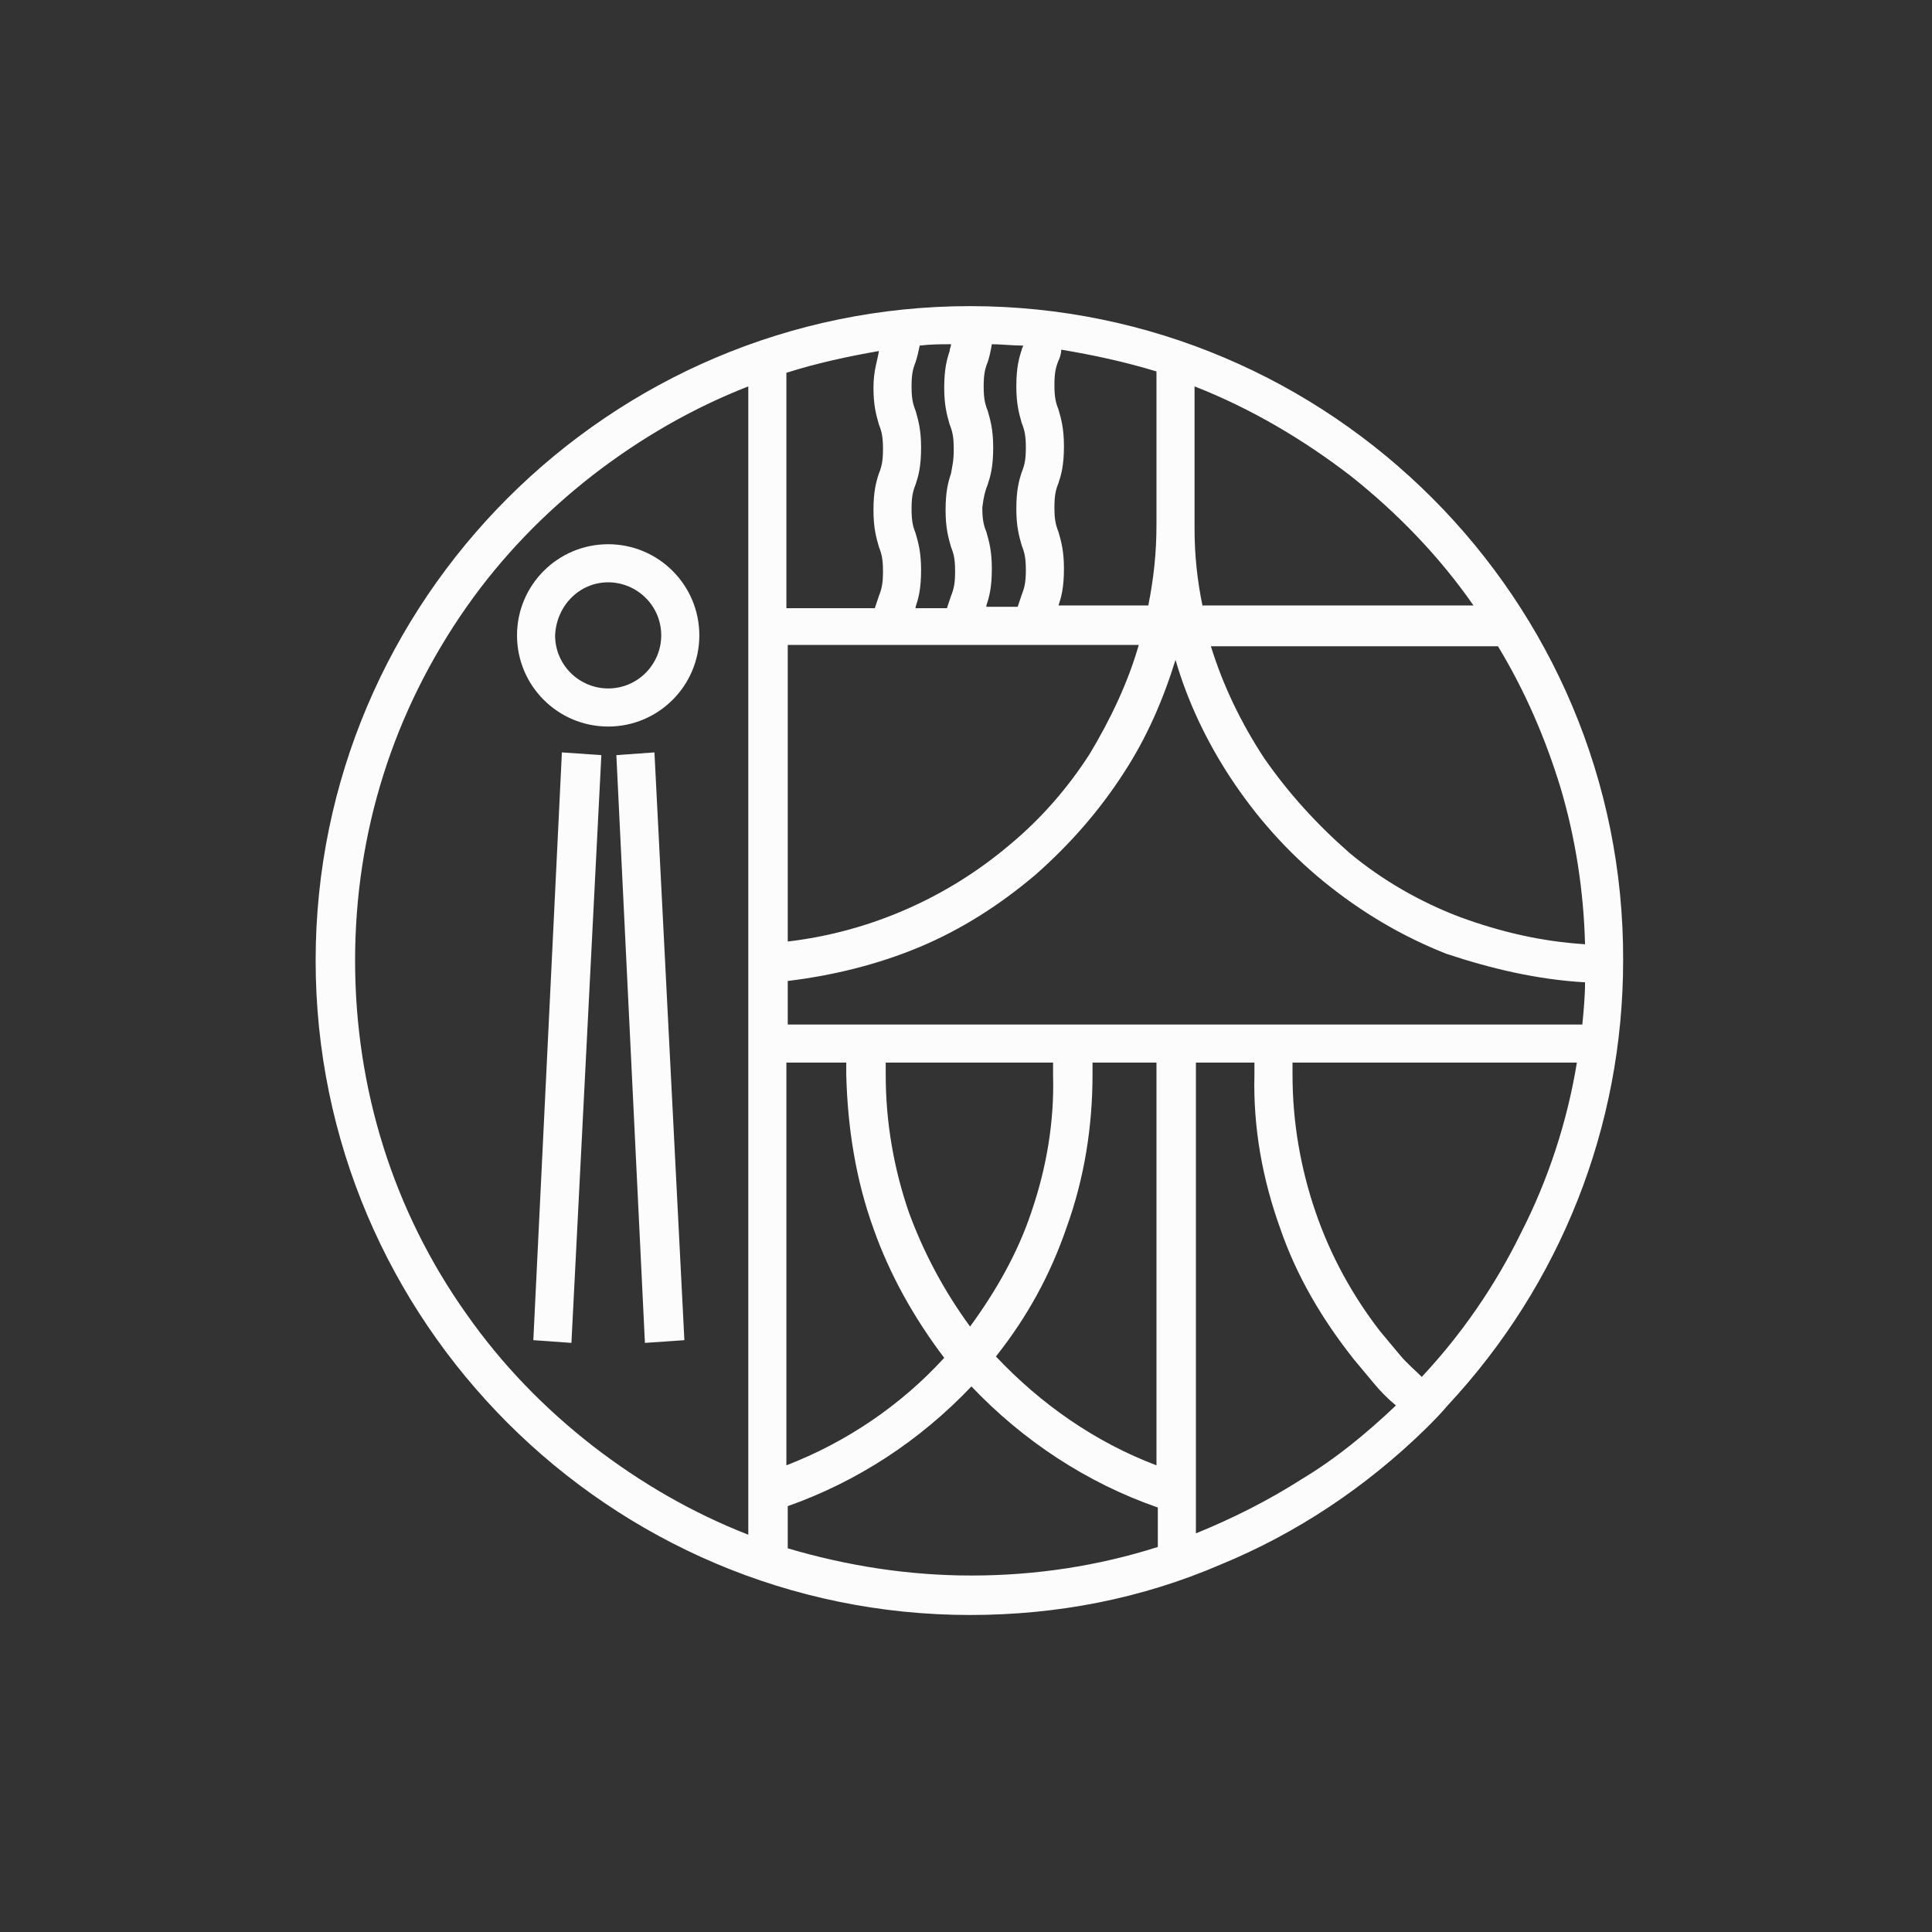
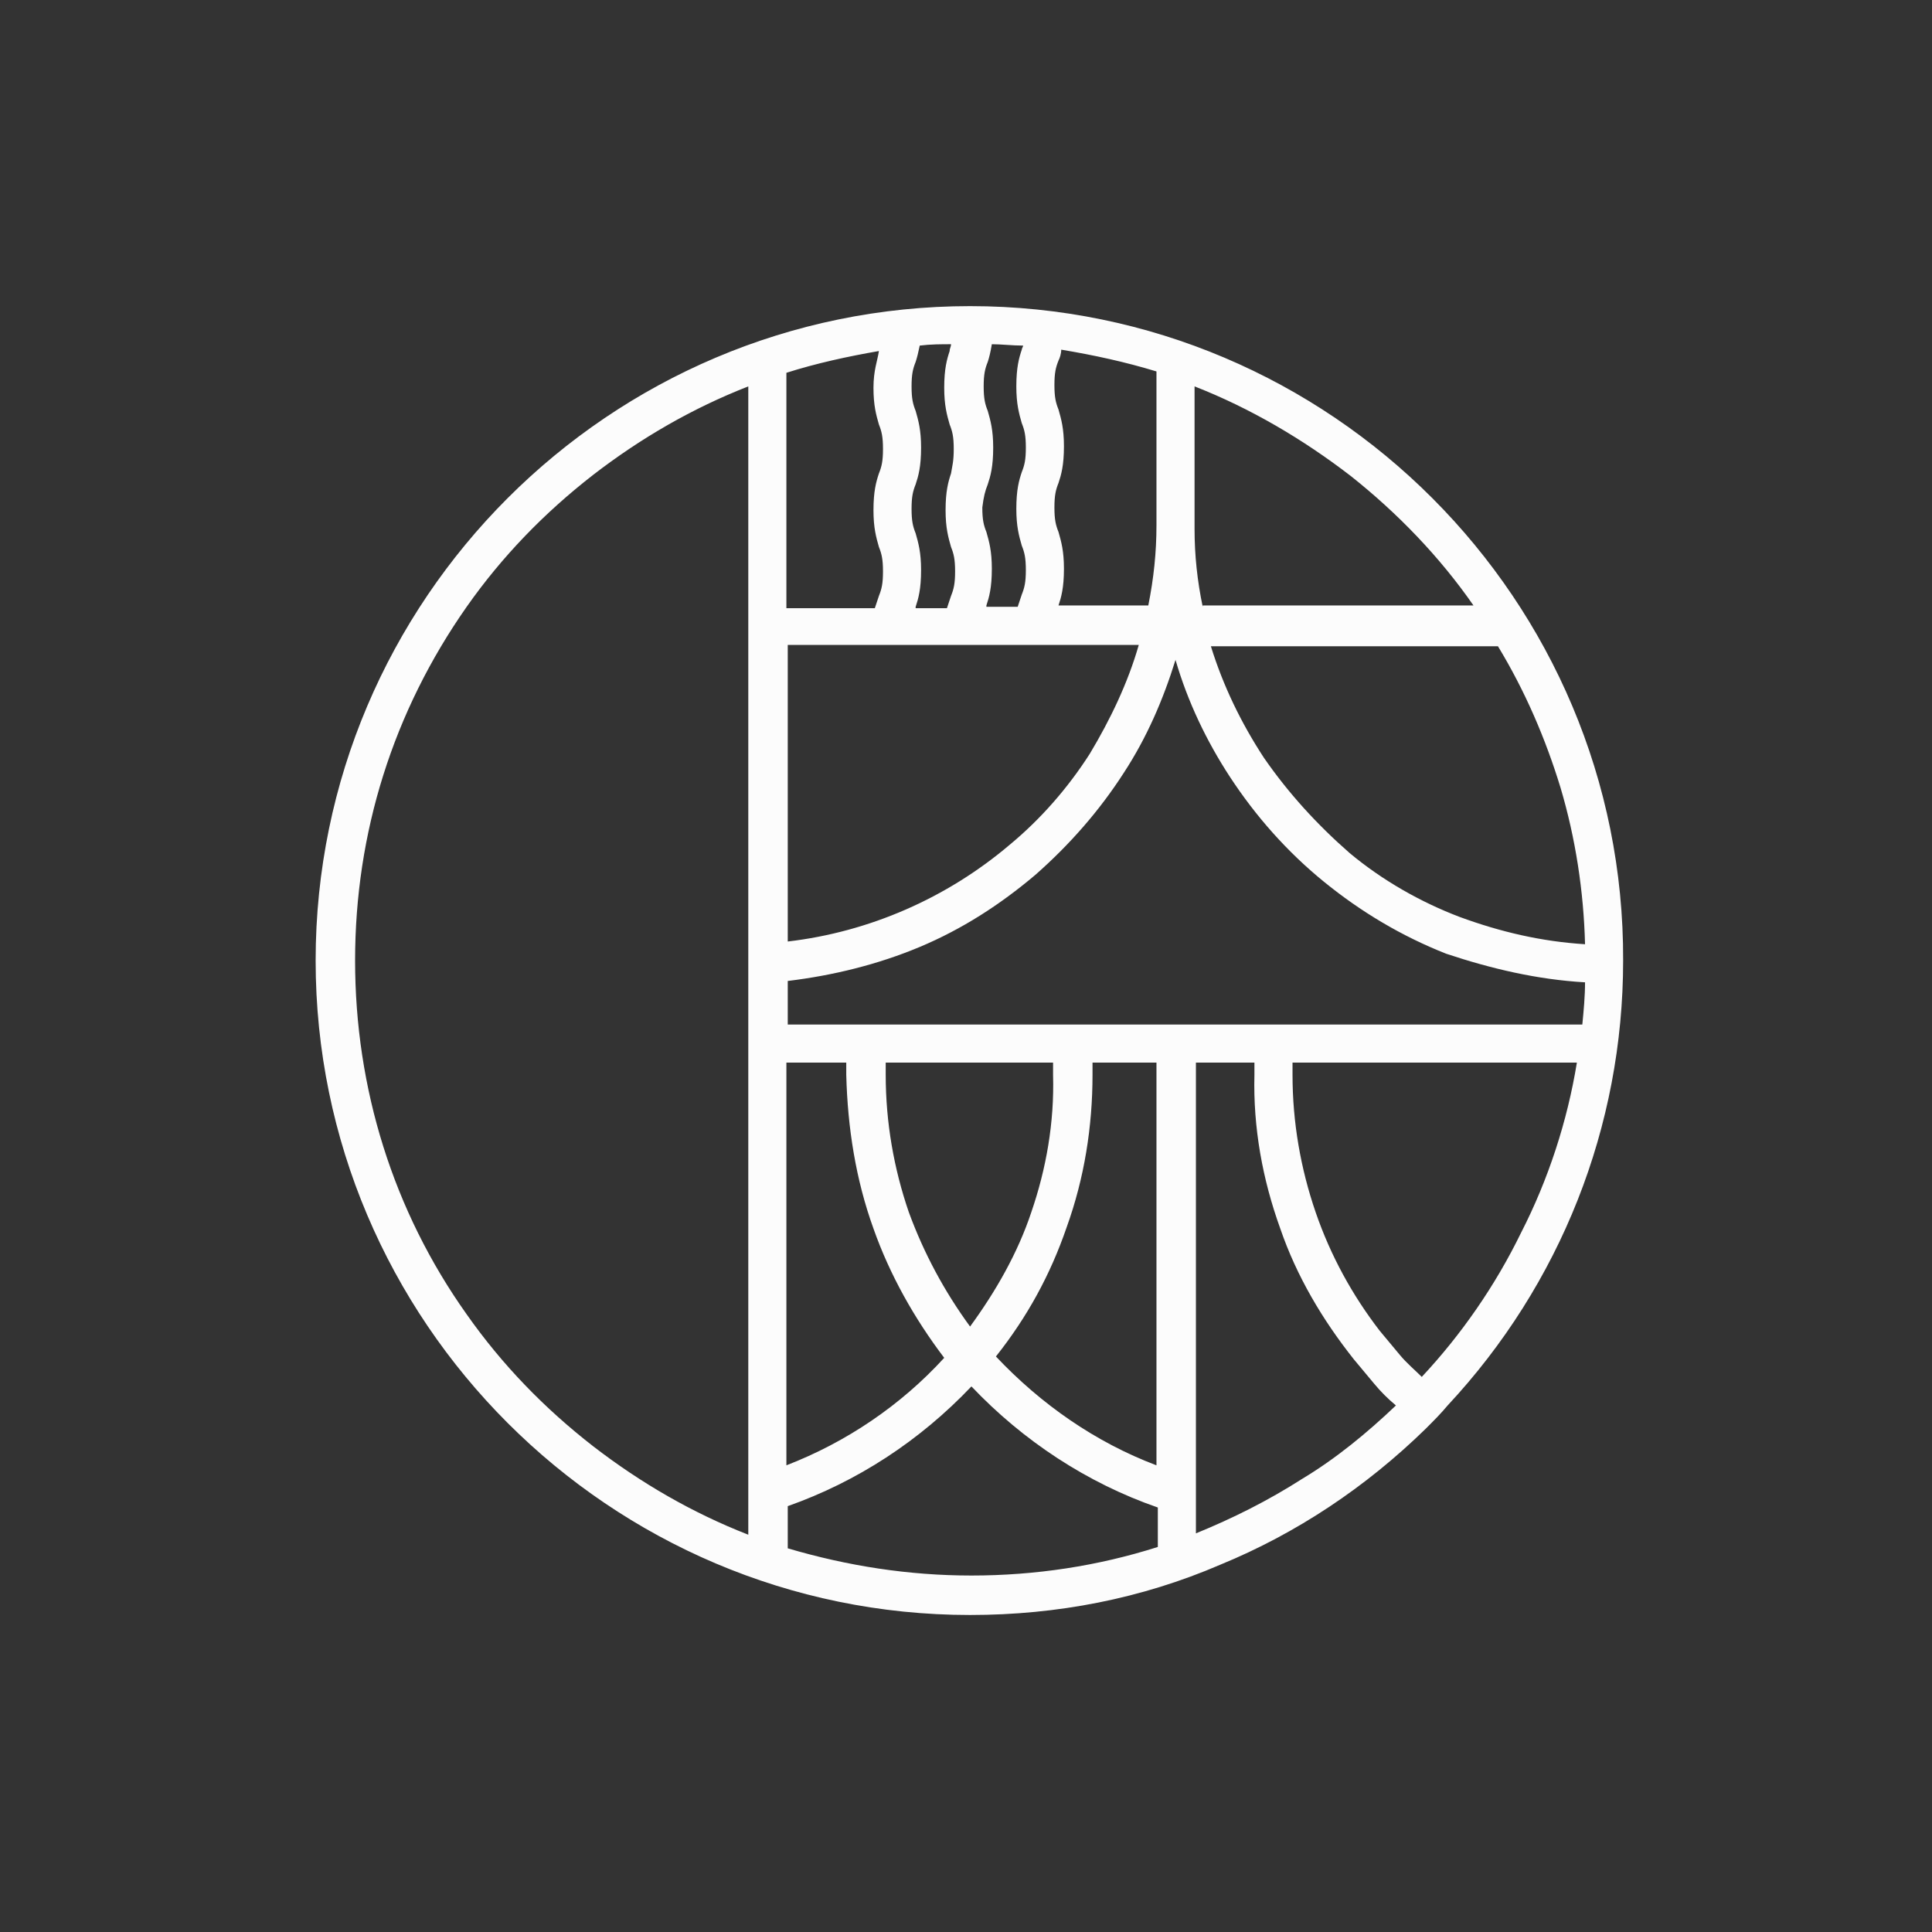
<svg xmlns="http://www.w3.org/2000/svg" width="142" height="142" viewBox="0 0 142 142" fill="none">
  <rect x="0" y="0" width="142" height="142" fill="#333333" stroke="none" />
  <path d="M71.299 22.5C44.799 22.5 23.199 44.1 23.199 70.6C23.199 97.1 44.799 118.7 71.299 118.7C77.699 118.7 83.899 117.5 89.699 115C95.299 112.7 100.399 109.3 104.799 105C105.399 104.4 105.899 103.9 106.399 103.3C114.699 94.4 119.299 82.8 119.299 70.6C119.399 44.1 97.799 22.5 71.299 22.5ZM94.099 90.3C95.299 93.8 97.199 97 99.499 99.9C99.999 100.5 100.499 101.1 100.999 101.7C101.499 102.3 101.999 102.8 102.599 103.3C100.499 105.3 98.199 107.2 95.699 108.7C93.199 110.3 90.599 111.6 87.899 112.7V78.1H92.199C92.199 78.4 92.199 78.7 92.199 79C92.099 82.9 92.799 86.7 94.099 90.3ZM102.899 99.6C102.399 99 101.899 98.4 101.399 97.8C99.399 95.2 97.799 92.3 96.699 89.1C95.599 85.9 94.999 82.5 94.999 79C94.999 78.7 94.999 78.4 94.999 78.1H115.899C115.199 82.4 113.799 86.7 111.799 90.6C109.899 94.5 107.399 98.1 104.499 101.2C103.999 100.7 103.399 100.2 102.899 99.6ZM75.799 89.1C74.799 92.1 73.199 94.9 71.299 97.5C69.399 94.9 67.899 92.1 66.799 89.1C65.699 85.9 65.099 82.5 65.099 79C65.099 78.7 65.099 78.4 65.099 78.1H77.399C77.399 78.4 77.399 78.7 77.399 79C77.499 82.5 76.899 85.9 75.799 89.1ZM80.299 78.1H84.999V107.7C80.499 106 76.499 103.2 73.199 99.7C75.499 96.8 77.199 93.7 78.399 90.2C79.699 86.6 80.299 82.8 80.299 79C80.299 78.8 80.299 78.5 80.299 78.1ZM64.199 90.3C65.399 93.7 67.199 96.9 69.399 99.8C66.199 103.3 62.199 106 57.799 107.7V78.1H62.199C62.199 78.4 62.199 78.7 62.199 79C62.299 82.9 62.899 86.7 64.199 90.3ZM57.899 110.7C62.999 108.9 67.599 105.9 71.399 101.9C75.199 105.9 79.899 109 85.099 110.8V113.7C80.699 115.1 76.099 115.8 71.399 115.8C66.799 115.8 62.299 115.1 57.899 113.8V110.7ZM80.099 55.4C78.499 57.9 76.499 60.2 74.199 62.1C69.599 66 63.899 68.5 57.899 69.2V47.4H83.699C82.899 50.2 81.599 52.9 80.099 55.4ZM77.799 44.5C77.999 43.9 78.199 43.2 78.199 41.8C78.199 40.5 77.999 39.8 77.799 39.1C77.599 38.6 77.499 38.2 77.499 37.3C77.499 36.4 77.599 36 77.799 35.5C77.999 34.9 78.199 34.2 78.199 32.8C78.199 31.5 77.999 30.8 77.799 30.1C77.599 29.6 77.499 29.2 77.499 28.3C77.499 27.4 77.599 27 77.799 26.5C77.899 26.3 77.999 26 77.999 25.7C80.399 26.1 82.699 26.6 84.999 27.3V37.5V37.8C84.999 38.1 84.999 38.3 84.999 38.6C84.999 40.6 84.799 42.5 84.399 44.5H77.799C77.699 44.6 77.699 44.6 77.799 44.5ZM92.899 55.7C91.199 53.1 89.899 50.4 88.999 47.5H110.099C112.099 50.8 113.599 54.3 114.699 57.9C115.799 61.6 116.399 65.5 116.499 69.4C113.299 69.2 110.299 68.5 107.299 67.4C104.399 66.3 101.599 64.7 99.199 62.7C96.799 60.6 94.699 58.3 92.899 55.7ZM88.399 44.6C87.999 42.7 87.799 40.8 87.799 38.9V38.5C87.799 38.3 87.799 38.1 87.799 37.9V37.6V28.4C91.899 30 95.799 32.3 99.299 35C102.699 37.7 105.799 40.9 108.299 44.5H88.399V44.6ZM116.499 72.2C116.499 73.2 116.399 74.3 116.299 75.3H57.899V72.1C61.199 71.7 64.499 70.9 67.599 69.6C70.699 68.3 73.499 66.5 76.099 64.3C78.599 62.1 80.799 59.6 82.599 56.8C84.299 54.2 85.499 51.4 86.399 48.5C87.299 51.6 88.699 54.5 90.399 57.1C92.299 60 94.599 62.6 97.299 64.8C99.999 67 102.999 68.8 106.299 70.1C109.599 71.2 112.999 72 116.499 72.2ZM72.599 35.6C72.799 35 72.999 34.3 72.999 32.9C72.999 31.6 72.799 30.9 72.599 30.2C72.399 29.7 72.299 29.3 72.299 28.4C72.299 27.5 72.399 27.1 72.599 26.6C72.699 26.3 72.799 25.9 72.899 25.3C73.599 25.3 74.399 25.4 75.199 25.4C75.199 25.5 75.099 25.6 75.099 25.7C74.899 26.3 74.699 27 74.699 28.4C74.699 29.7 74.899 30.4 75.099 31.1C75.299 31.6 75.399 32 75.399 32.9C75.399 33.8 75.299 34.2 75.099 34.7C74.899 35.3 74.699 36 74.699 37.4C74.699 38.7 74.899 39.4 75.099 40.1C75.299 40.6 75.399 41 75.399 41.9C75.399 42.8 75.299 43.2 75.099 43.7C74.999 44 74.899 44.3 74.799 44.6H72.499V44.5C72.699 43.9 72.899 43.2 72.899 41.8C72.899 40.5 72.699 39.8 72.499 39.1C72.299 38.6 72.199 38.2 72.199 37.3C72.299 36.5 72.399 36.1 72.599 35.6ZM64.199 28.5C64.199 29.8 64.399 30.5 64.599 31.2C64.799 31.7 64.899 32.1 64.899 33C64.899 33.9 64.799 34.3 64.599 34.8C64.399 35.4 64.199 36.1 64.199 37.5C64.199 38.8 64.399 39.5 64.599 40.2C64.799 40.7 64.899 41.1 64.899 42C64.899 42.9 64.799 43.3 64.599 43.8C64.499 44.1 64.399 44.4 64.299 44.7H57.799V27.4C59.999 26.7 62.299 26.2 64.599 25.8C64.499 26.5 64.199 27.2 64.199 28.5ZM69.899 34.8C69.699 35.4 69.499 36.1 69.499 37.5C69.499 38.8 69.699 39.5 69.899 40.2C70.099 40.7 70.199 41.1 70.199 42C70.199 42.9 70.099 43.3 69.899 43.8C69.799 44.1 69.699 44.4 69.599 44.7H67.299V44.6C67.499 44 67.699 43.3 67.699 41.9C67.699 40.6 67.499 39.9 67.299 39.2C67.099 38.7 66.999 38.3 66.999 37.4C66.999 36.5 67.099 36.1 67.299 35.6C67.499 35 67.699 34.3 67.699 32.9C67.699 31.6 67.499 30.9 67.299 30.2C67.099 29.7 66.999 29.3 66.999 28.4C66.999 27.5 67.099 27.1 67.299 26.6C67.399 26.3 67.499 25.9 67.599 25.4C68.399 25.3 69.199 25.3 69.899 25.3C69.899 25.5 69.799 25.6 69.799 25.8C69.599 26.4 69.399 27.1 69.399 28.5C69.399 29.8 69.599 30.5 69.799 31.2C69.999 31.7 70.099 32.1 70.099 33C70.099 33.9 69.999 34.2 69.899 34.8ZM43.599 34.9C47.099 32.2 50.899 30 54.999 28.4V112.8C50.899 111.2 47.099 109 43.599 106.3C39.999 103.5 36.899 100.3 34.299 96.6C28.899 89 26.099 80 26.099 70.6C26.099 61.2 28.899 52.3 34.299 44.6C36.899 40.9 39.999 37.7 43.599 34.9Z" fill="#FCFCFC" />
-   <path d="M44.7 53.4C48.4 53.4 51.4 50.4 51.4 46.7C51.4 43 48.4 40 44.7 40C41 40 38 43 38 46.7C38 50.4 41 53.4 44.7 53.4ZM44.7 42.8C46.8 42.8 48.6 44.5 48.6 46.7C48.6 48.8 46.9 50.6 44.7 50.6C42.6 50.6 40.8 48.9 40.8 46.7C40.9 44.5 42.6 42.8 44.7 42.8Z" fill="#FCFCFC" />
-   <path d="M39.199 98.501L41.999 98.701L44.199 55.501L41.299 55.301L39.199 98.501Z" fill="#FCFCFC" />
-   <path d="M45.301 55.501L47.401 98.701L50.301 98.501L48.101 55.301L45.301 55.501Z" fill="#FCFCFC" />
</svg>